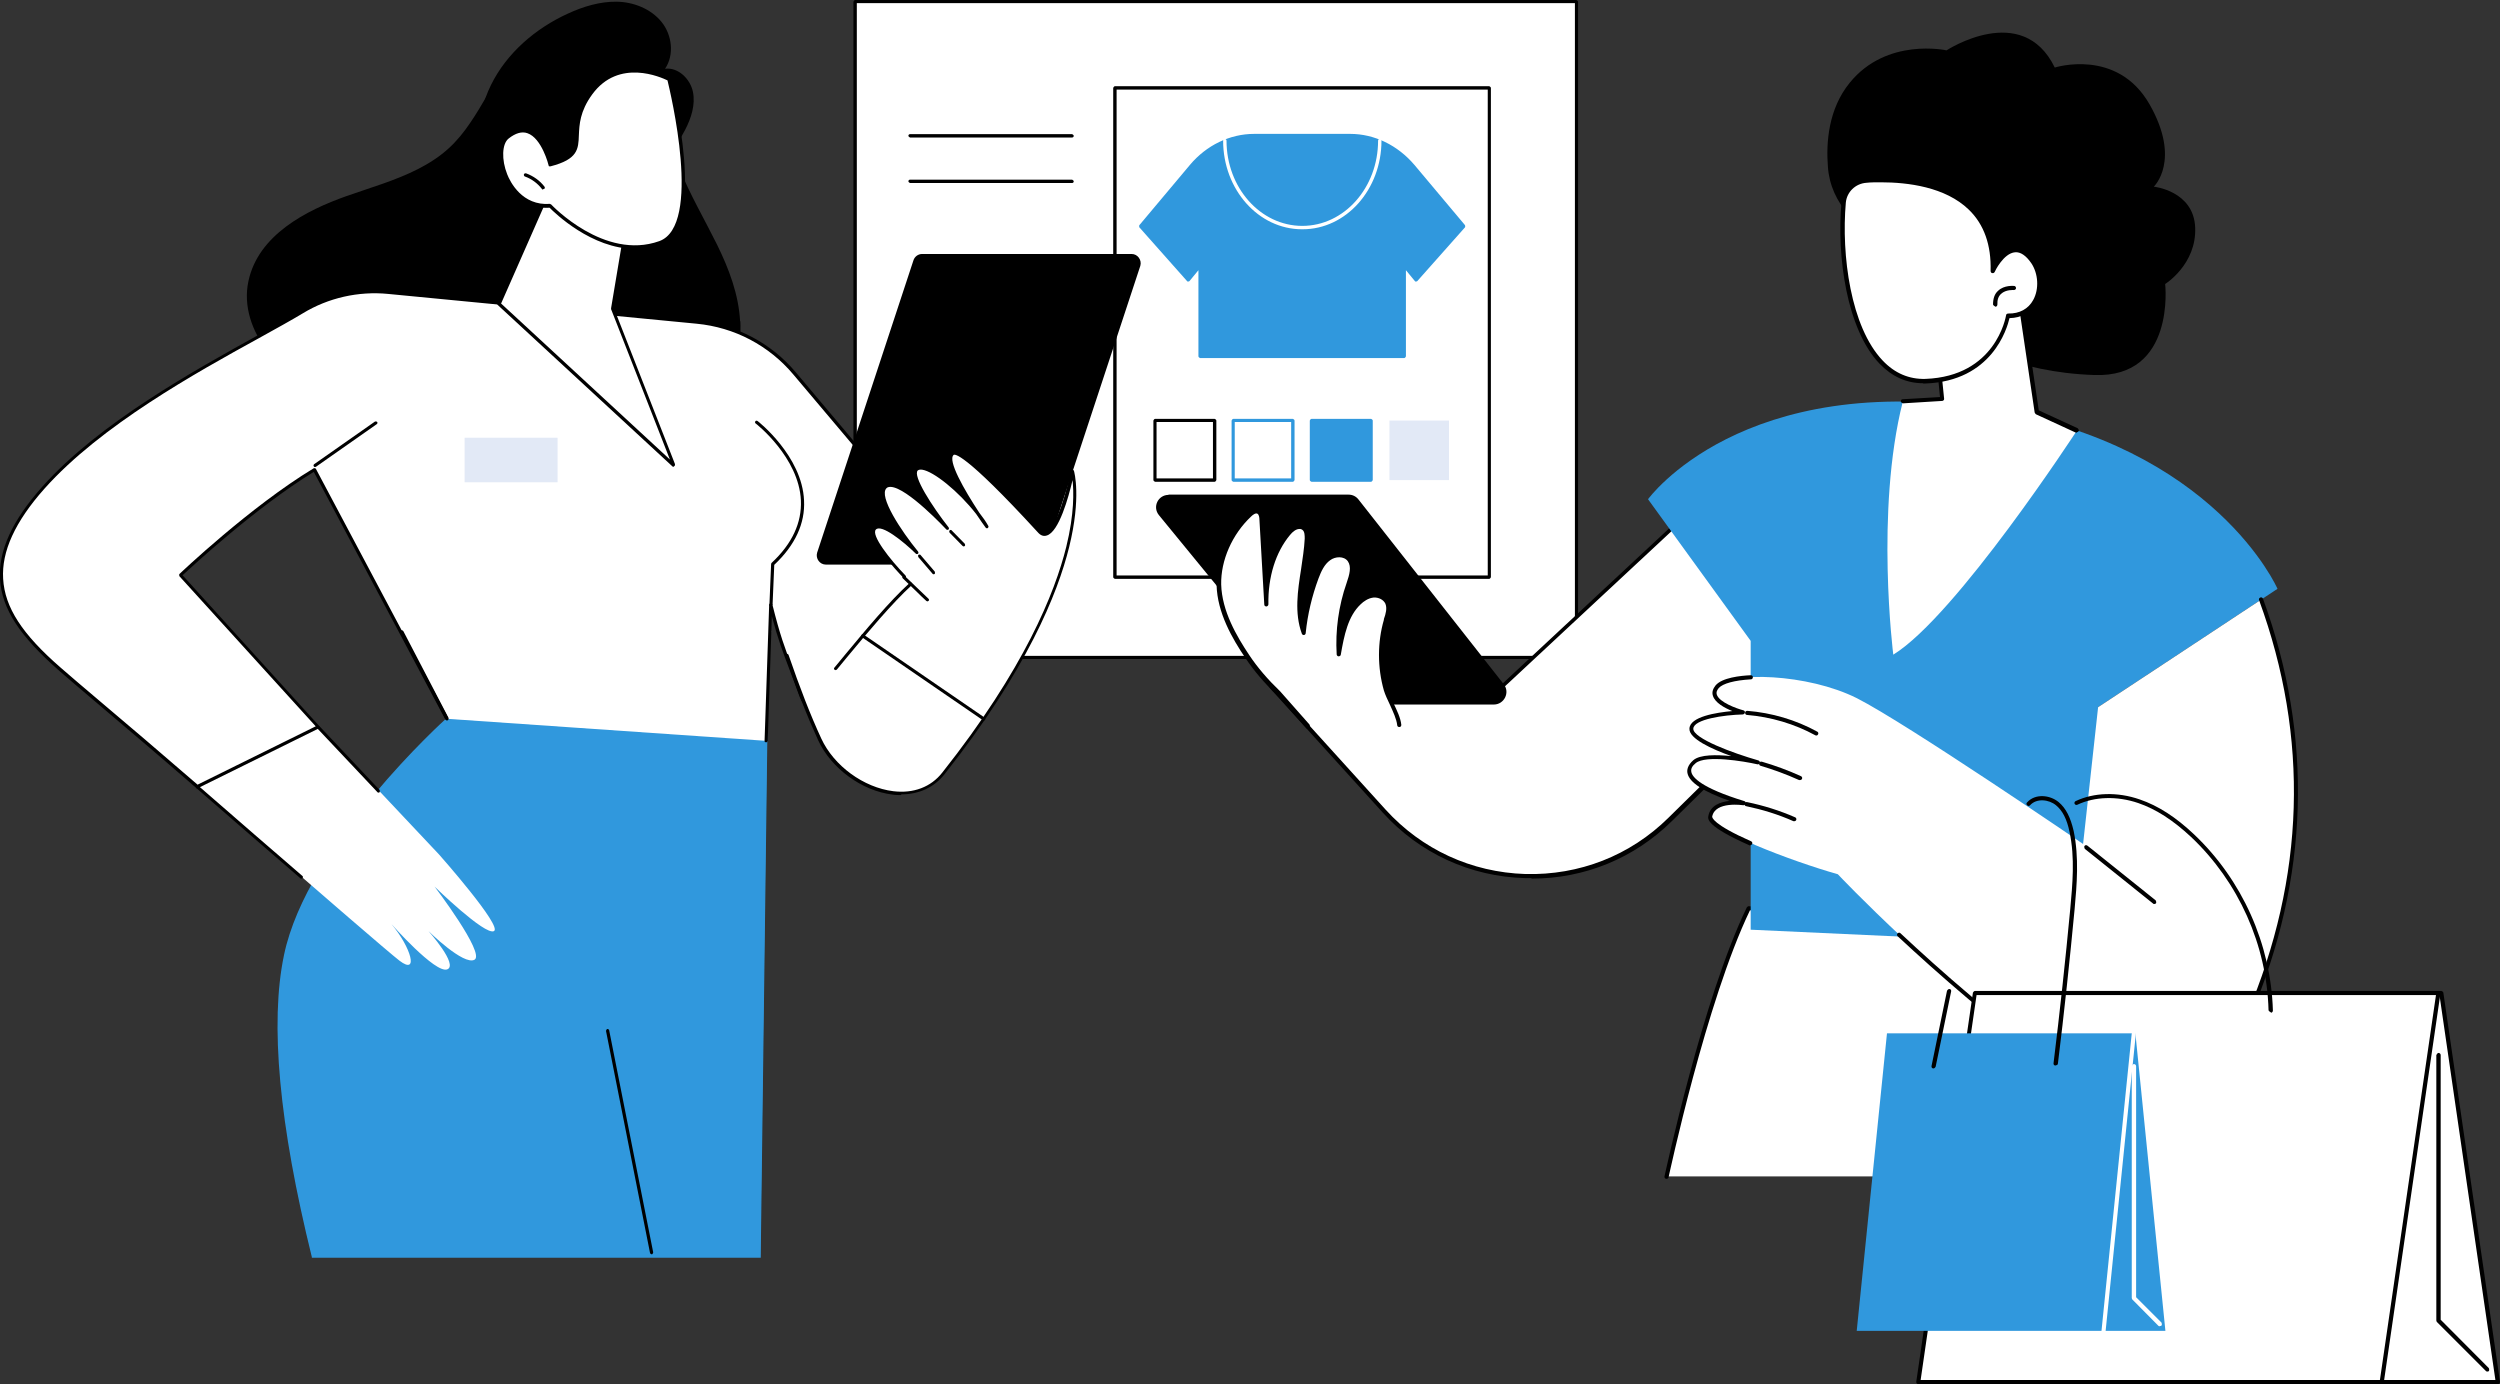
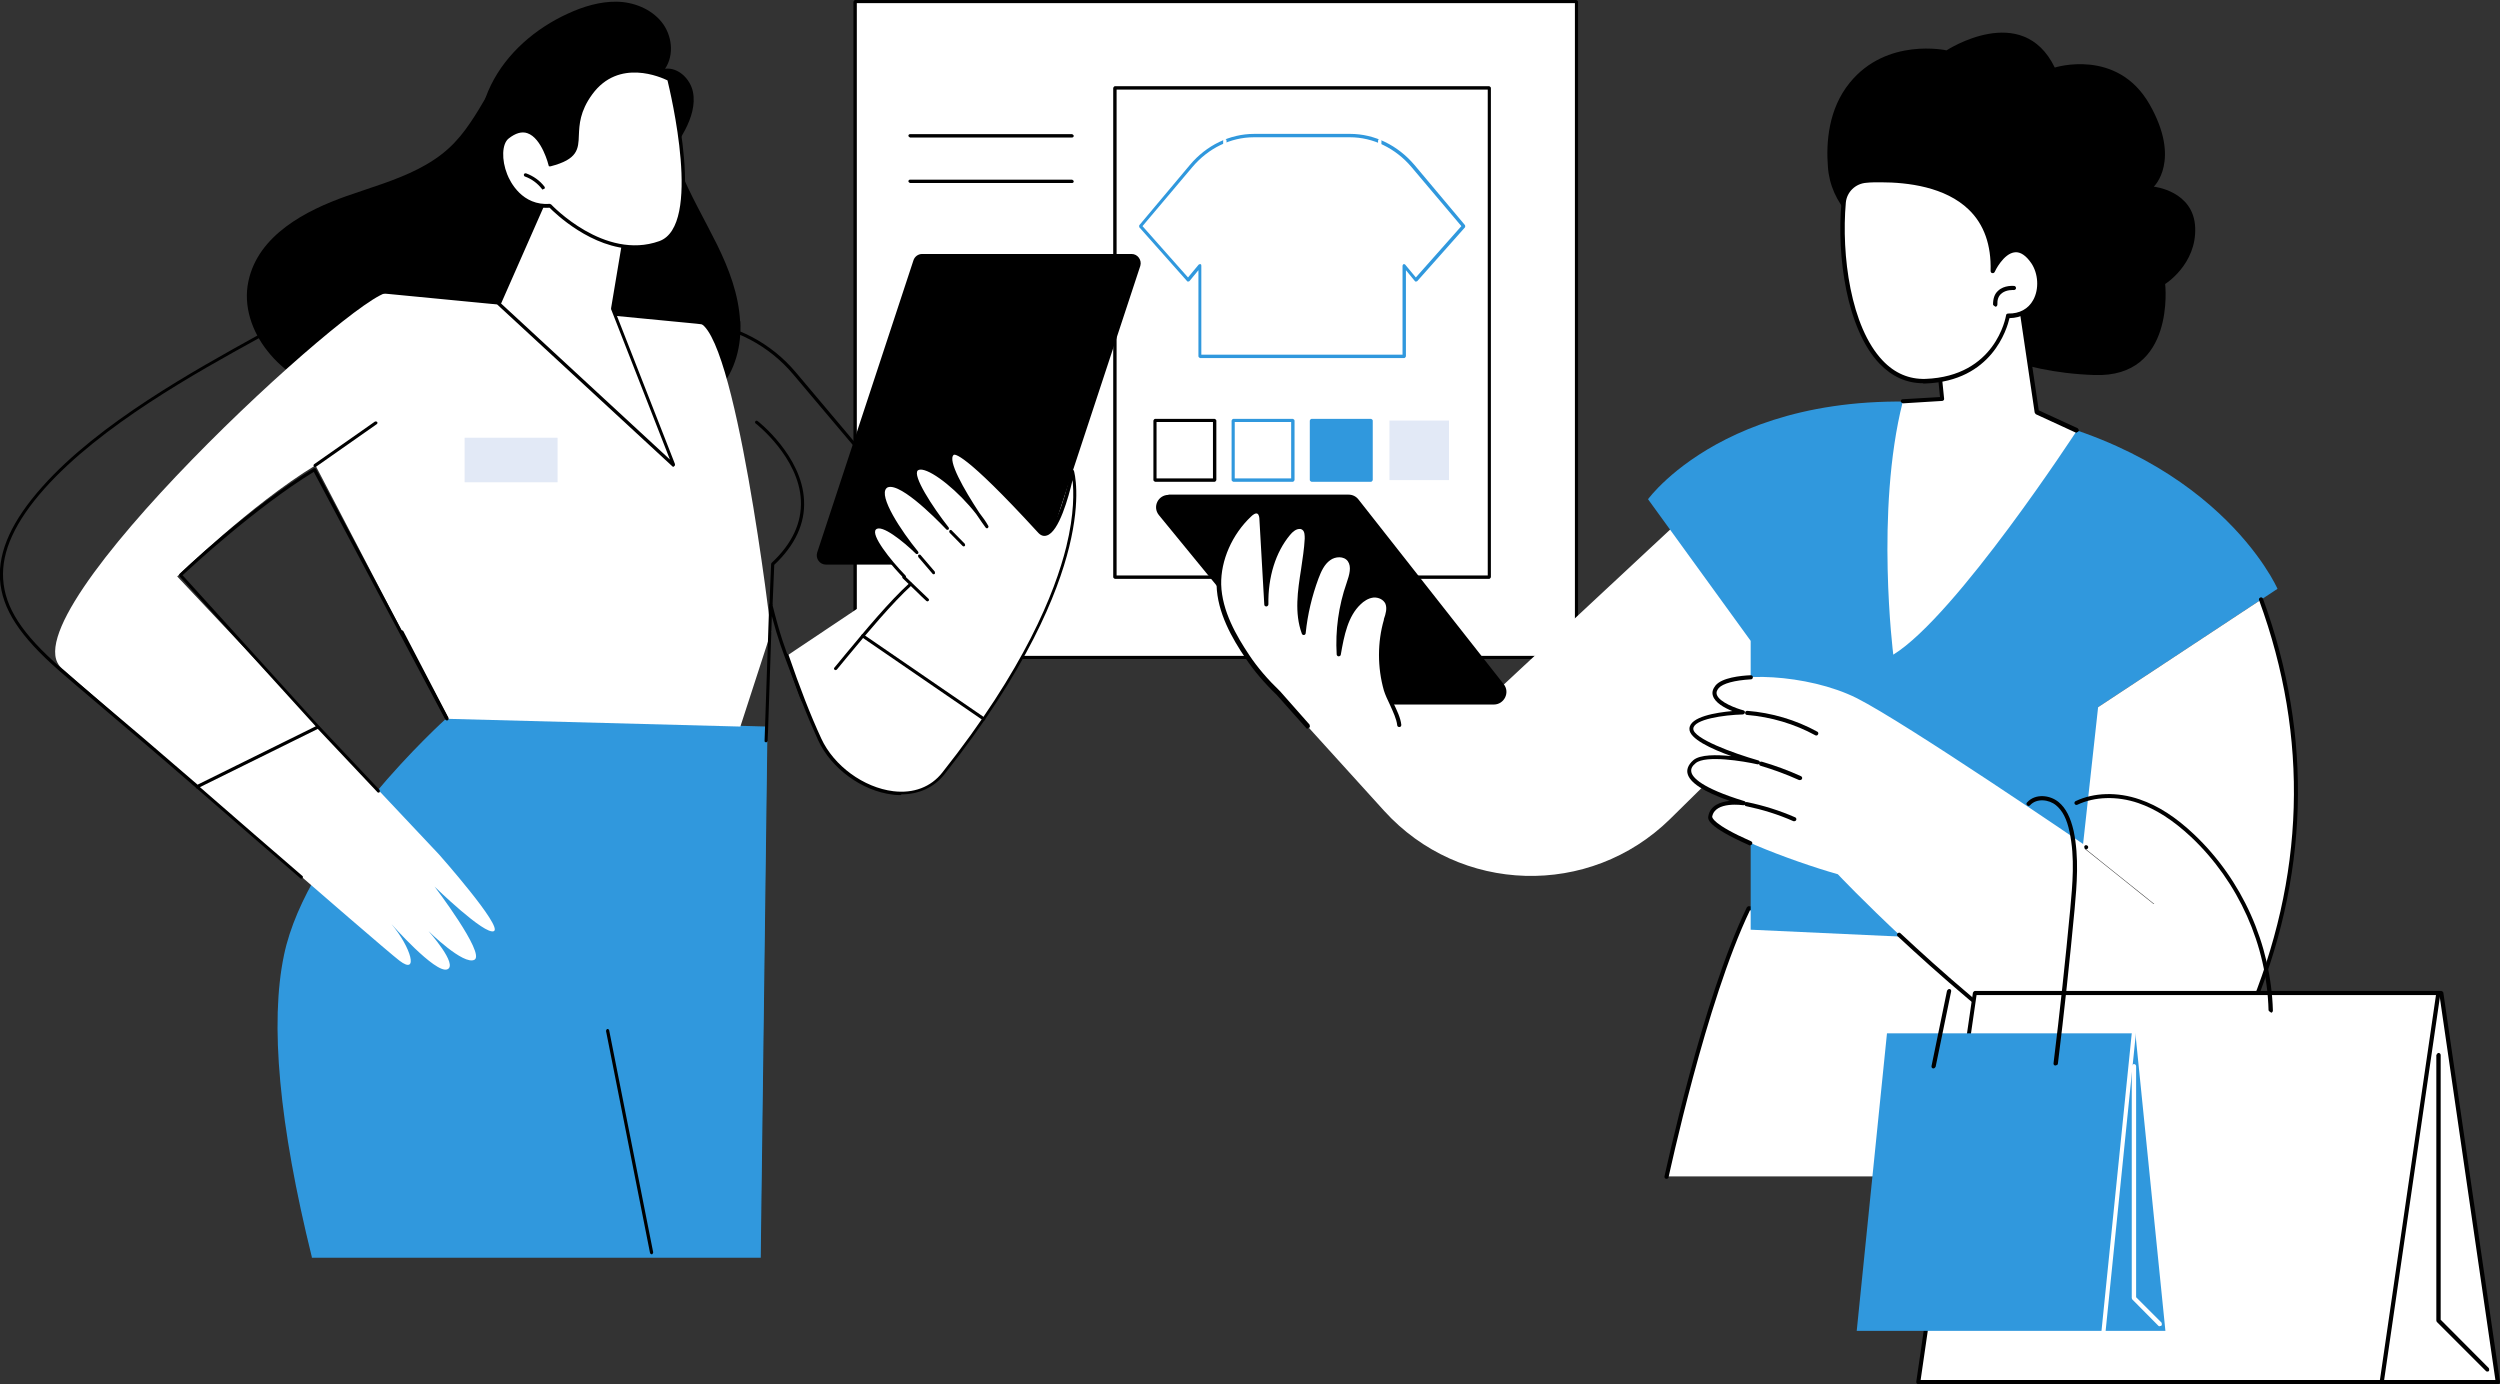
<svg xmlns="http://www.w3.org/2000/svg" id="Camada_2" data-name="Camada 2" viewBox="0 0 103.26 57.17">
  <rect x="0" y="0" width="103.26" height="57.17" fill="#333333" stroke="none" />
  <defs>
    <style>
      .cls-1 {
        fill: #3098dd;
      }

      .cls-1, .cls-2, .cls-3, .cls-4 {
        stroke-width: 0px;
      }

      .cls-2 {
        fill: #000;
      }

      .cls-3 {
        fill: #e2e9f6;
      }

      .cls-4 {
        fill: #fff;
      }
    </style>
  </defs>
  <g id="Illustration">
    <g>
      <g id="Retail_software" data-name="Retail software">
        <g>
          <g>
            <rect class="cls-4" x="35.32" y=".07" width="29.79" height="27.09" />
            <path class="cls-2" d="M65.11,27.22h-29.79s-.07-.03-.07-.07V.07s.03-.07.07-.07h29.79s.07.03.07.07v27.09s-.03.07-.07.07ZM35.39,27.09h29.66V.13h-29.66v26.96Z" />
          </g>
          <g>
            <rect class="cls-4" x="46.05" y="3.63" width="15.46" height="20.21" />
            <path class="cls-2" d="M61.51,23.91h-15.46s-.07-.03-.07-.07V3.63s.03-.07.07-.07h15.46s.07.03.07.07v20.21s-.03.07-.07.07ZM46.12,23.77h15.33V3.7h-15.33v20.08Z" />
          </g>
          <path class="cls-2" d="M44.28,5.68h-6.69s-.07-.03-.07-.07.03-.07.07-.07h6.69s.07.03.07.07-.03.07-.07.07Z" />
          <path class="cls-2" d="M44.28,7.56h-6.69s-.07-.03-.07-.07.03-.07.07-.07h6.69s.07.03.07.07-.03.07-.07.07Z" />
          <g>
            <g>
-               <path class="cls-1" d="M58.36,6.86c-.67-.8-1.61-1.25-2.59-1.25h-3.97c-.98,0-1.92.45-2.59,1.25l-2.09,2.49,1.97,2.22.49-.59v3.75h8.42v-3.75l.49.59,1.97-2.22-2.09-2.49Z" />
              <path class="cls-1" d="M57.99,14.79h-8.42s-.07-.03-.07-.07v-3.56l-.37.45s-.03.02-.05.02c-.02,0-.04,0-.05-.02l-1.97-2.22s-.02-.06,0-.09l2.09-2.49c.68-.81,1.65-1.28,2.65-1.28h3.97c1,0,1.96.47,2.65,1.28l2.09,2.49s.02.06,0,.09l-1.97,2.22s-.03.02-.05.02c-.02,0-.04,0-.05-.02l-.37-.45v3.56s-.03.07-.07.07ZM49.64,14.65h8.29v-3.68s.02-.05.04-.06c.03,0,.06,0,.07.02l.44.53,1.88-2.12-2.06-2.44h0c-.66-.78-1.59-1.23-2.54-1.23h-3.97c-.96,0-1.88.45-2.54,1.23l-2.06,2.44,1.88,2.12.44-.53s.05-.03.07-.02c.03,0,.04.03.04.06v3.68Z" />
            </g>
            <path class="cls-4" d="M53.78,9.47c-1.8,0-3.26-1.64-3.26-3.66,0-.04.03-.07.07-.07s.07.03.07.07c0,1.94,1.4,3.52,3.13,3.52s3.13-1.58,3.13-3.52c0-.04.03-.07.07-.07s.07.03.07.07c0,2.02-1.46,3.66-3.26,3.66Z" />
          </g>
          <g>
            <path class="cls-2" d="M50.17,19.9h-2.46s-.07-.03-.07-.07v-2.46s.03-.07.07-.07h2.46s.07.03.07.07v2.46s-.03.07-.07.07ZM47.77,19.76h2.33v-2.33h-2.33v2.33Z" />
            <g>
              <rect class="cls-4" x="50.94" y="17.37" width="2.46" height="2.46" />
              <path class="cls-1" d="M53.4,19.9h-2.46s-.07-.03-.07-.07v-2.46s.03-.07.07-.07h2.46s.07.03.07.07v2.46s-.03.07-.07.07ZM51,19.76h2.33v-2.33h-2.33v2.33Z" />
            </g>
            <g>
              <rect class="cls-1" x="54.16" y="17.37" width="2.46" height="2.46" />
              <path class="cls-1" d="M56.63,19.9h-2.46s-.07-.03-.07-.07v-2.46s.03-.07.07-.07h2.46s.07.03.07.07v2.46s-.03.07-.07.07ZM54.23,19.76h2.33v-2.33h-2.33v2.33Z" />
            </g>
            <rect class="cls-3" x="57.39" y="17.37" width="2.46" height="2.46" />
          </g>
        </g>
        <g>
          <g>
            <g>
              <path class="cls-1" d="M31.4,51.92l.28-21.88-13.21-.35s-5.75,5.14-6.71,9.77c-.71,3.43.14,8.35,1.15,12.46h18.49Z" />
              <path class="cls-1" d="M31.43,51.95H12.88v-.03c-1.35-5.47-1.74-9.66-1.15-12.47.95-4.59,6.66-9.74,6.72-9.79h0s.01,0,.01,0l13.24.35v.03s-.28,21.92-.28,21.92ZM12.94,51.89h18.43l.28-21.82-13.16-.34c-.27.24-5.76,5.27-6.69,9.75-.58,2.79-.2,6.97,1.14,12.42Z" />
            </g>
            <path class="cls-2" d="M26.92,51.81s-.06-.02-.07-.05l-1.82-9.18s.02-.07.05-.08c.04,0,.07.02.08.05l1.82,9.18s-.02.07-.05.08c0,0,0,0-.01,0Z" />
          </g>
          <path class="cls-2" d="M30.57,13.28c-.06-1.12-.46-2.17-.95-3.17-.52-1.05-1.12-2.07-1.56-3.16-.38-.93-.77-1.92-1.61-2.53-.86-.62-1.96-.75-2.99-.85-.99-.09-2.11-.19-2.97.41-.17.12-.33.27-.47.43.09-.16.18-.32.27-.48.41-.74.84-1.49,1.45-2.08.29-.28.62-.51.98-.67.04-.02.02-.08-.02-.06-.81.33-1.4.97-1.88,1.68-.5.74-.9,1.55-1.41,2.29-.25.37-.54.73-.87,1.03-.38.35-.82.63-1.27.86-.94.48-1.97.77-2.96,1.12-1.67.59-3.65,1.61-4.05,3.52-.22,1.02.15,2.08.79,2.88.68.87,1.66,1.44,2.67,1.86,2.21.93,4.62,1.37,7,1.52,1.22.07,2.44.07,3.67,0,1-.06,2-.15,2.96-.43.88-.25,1.74-.67,2.35-1.37.68-.78.93-1.81.88-2.82Z" />
          <g>
            <g>
              <path class="cls-4" d="M18.47,29.69l12.11.32,1.27-3.91s-1.48-12.63-3.05-12.79l-12.74-1.23c-1.24-.12-15.95,13.38-13.51,15.52,2.14,1.87,13.14,11.46,13.95,12.08.81.62.48-.55-.33-1.51,0,0,1.81,2.05,2.3,1.87.48-.18-.77-1.58-.77-1.58,0,0,1.45,1.43,1.9,1.18.45-.26-1.65-3.02-1.65-3.02,0,0,2.07,2.02,2.45,1.84.38-.18-2.26-3.16-2.26-3.16l-10.82-11.49s3.06-2.98,5.71-4.59l5.46,10.47Z" />
-               <path class="cls-4" d="M39.8,23.7l-6.96-8.26c-1.02-1.21-2.47-1.97-4.05-2.13l-12.74-1.23c-1.24-.12-2.49.16-3.56.81-2.28,1.38-7.72,3.93-10.68,7.25-2.93,3.29-1.77,5.36.67,7.5.86.75,3.21,2.71,5.69,4.86l5-2.47-5.69-6.26s2.88-2.76,5.53-4.36l5.46,10.28,13.18.91.19-5.62c.45,1.79.66,2.09,1.27,3.81.37,1.02,3.07.77,4.49.52,3.72-.65,2.2-5.61,2.2-5.61Z" />
              <path class="cls-2" d="M8.16,32.58s-.03,0-.04-.02c-1.49-1.3-2.96-2.54-4.03-3.45-.73-.62-1.31-1.11-1.65-1.41C.81,26.27.08,25.15,0,23.93c-.07-1.18.5-2.43,1.75-3.83,2.34-2.63,6.28-4.8,8.88-6.24.72-.39,1.33-.74,1.82-1.03,1.07-.65,2.35-.94,3.6-.82l12.74,1.23c1.6.16,3.06.92,4.09,2.15l6.96,8.26s.01.01.01.02c.03.11.82,2.71-.22,4.4-.43.7-1.11,1.14-2.03,1.3-.68.12-4.12.66-4.56-.56-.17-.48-.32-.85-.44-1.18-.27-.71-.46-1.21-.72-2.18l-.17,5.15s-.03.07-.07.06c-.04,0-.07-.03-.06-.07l.19-5.62s.03-.06.06-.06c.03,0,.06.02.07.05.32,1.28.51,1.79.83,2.62.12.33.27.69.44,1.18.31.87,2.57.8,4.41.48.88-.15,1.54-.57,1.94-1.24.97-1.58.27-4.08.21-4.28l-6.96-8.25c-1.01-1.2-2.43-1.95-4-2.1l-12.74-1.23c-1.22-.12-2.47.16-3.52.8-.48.29-1.1.63-1.82,1.03-2.6,1.43-6.52,3.6-8.85,6.21-1.22,1.37-1.78,2.6-1.71,3.73.07,1.18.78,2.28,2.38,3.67.34.3.92.79,1.65,1.41,1.07.9,2.52,2.14,4,3.42l4.88-2.41-5.63-6.2s-.02-.07,0-.09c.03-.03,2.92-2.78,5.55-4.37.02,0,.03-.01.05,0,.02,0,.03.02.04.03l5.46,10.28s0,.07-.03.09c-.03.02-.07,0-.09-.03l-5.43-10.22c-2.41,1.48-5.03,3.91-5.42,4.27l5.64,6.22s.02.04.02.06c0,.02-.02.04-.04.05l-5,2.47s-.02,0-.03,0Z" />
              <path class="cls-2" d="M18.47,29.76s-.05-.01-.06-.04l-1.87-3.59s0-.07.03-.09c.03-.02.07,0,.09.03l1.87,3.59s0,.07-.03.09c0,0-.02,0-.03,0Z" />
              <path class="cls-2" d="M15.64,32.74s-.04,0-.05-.02l-2.48-2.63s-.02-.07,0-.09c.03-.03.07-.02.09,0l2.48,2.63s.02.07,0,.09c-.01.01-.03.02-.05.02Z" />
              <path class="cls-2" d="M12.44,36.29s-.03,0-.04-.02c-1.22-1.05-2.66-2.3-4.28-3.71-.03-.02-.03-.07,0-.09.02-.03.07-.03.09,0,1.62,1.41,3.06,2.66,4.28,3.71.03.02.03.07,0,.09-.01.02-.03.02-.05.02Z" />
              <path class="cls-2" d="M13.01,19.29s-.04,0-.05-.03c-.02-.03-.01-.07.02-.09l2.51-1.76s.07-.01.09.02c.02.03.01.07-.02.09l-2.51,1.76s-.03.01-.04.01Z" />
            </g>
            <path class="cls-2" d="M31.84,25.05s0,0,0,0c-.04,0-.07-.03-.06-.07l.07-1.68s0-.03.02-.05c.85-.79,1.25-1.66,1.21-2.58-.08-1.78-1.85-3.17-1.87-3.18-.03-.02-.03-.06-.01-.09.02-.03.06-.03.09-.01.02.01,1.84,1.44,1.92,3.28.05.95-.37,1.85-1.23,2.66l-.07,1.65s-.03.06-.07.06Z" />
            <path class="cls-2" d="M42.76,23.32h-8.65c-.25,0-.43-.25-.36-.49l3.98-12.08c.05-.15.19-.26.36-.26h8.65c.25,0,.43.25.36.49l-3.98,12.08c-.05.15-.19.26-.36.26Z" />
            <g>
              <path class="cls-4" d="M37.34,23.84s-1.59-1.63-1.22-1.99c.37-.36,1.75,1,1.75,1,0,0-1.82-2.22-1.3-2.71.53-.49,2.56,1.71,2.56,1.71,0,0-1.65-2.1-1.27-2.45.38-.35,2.09,1.05,2.9,2.36,0,0-1.89-2.61-1.42-3.01.3-.26,2.24,1.75,3.57,3.2.73.8,1.39-2.45,1.39-2.45,0,0,1.24,4.15-5.33,12.46-1.33,1.68-4.22.52-5.11-1.42-.4-.86-.85-1.99-1.35-3.46l4.41-2.95.43-.29Z" />
              <path class="cls-2" d="M37.22,32.84c-.11,0-.23,0-.35-.02-1.27-.15-2.54-1.08-3.08-2.25-.44-.96-.9-2.12-1.35-3.47-.01-.04,0-.07.04-.09.04-.01.07,0,.09.04.46,1.34.91,2.5,1.35,3.45.52,1.13,1.75,2.03,2.98,2.18.83.1,1.55-.17,2.02-.77,3.39-4.28,4.65-7.43,5.12-9.32.34-1.38.31-2.31.26-2.76-.16.69-.56,2.15-1.07,2.29-.13.04-.25,0-.37-.14-3.08-3.36-3.44-3.22-3.47-3.19-.26.22.42,1.42,1.06,2.39.14.18.27.36.37.54.02.03,0,.07-.02.09-.03.02-.07.01-.09-.02-.07-.1-.22-.3-.39-.56-.74-.95-1.76-1.76-2.23-1.83-.08-.01-.14,0-.18.03-.23.21.6,1.5,1.27,2.35.02.03.02.07,0,.09-.03.02-.07.02-.09,0-.02-.02-1.61-1.73-2.3-1.76-.07,0-.13.01-.17.05-.35.33.61,1.78,1.3,2.62.02.03.02.07,0,.09-.03.02-.07.02-.09,0-.52-.51-1.42-1.23-1.65-1-.22.22.58,1.24,1.22,1.9.03.03.03.07,0,.09-.03.03-.07.03-.09,0-.27-.28-1.61-1.7-1.22-2.09.25-.25.84.14,1.29.51-.52-.71-1.23-1.85-.84-2.22.07-.06.16-.09.26-.09.45.02,1.21.65,1.75,1.16-.46-.67-.99-1.56-.72-1.81.07-.06.16-.08.28-.07.42.06,1.11.57,1.74,1.22-.45-.75-.83-1.57-.55-1.8.11-.09.41-.34,3.66,3.2.08.09.16.12.23.1.46-.13.91-1.86,1.04-2.52,0-.03.03-.05.06-.05.03,0,.06.02.07.05.01.04.31,1.08-.2,3.15-.47,1.9-1.74,5.07-5.14,9.37-.43.55-1.06.84-1.79.84Z" />
              <path class="cls-2" d="M34.51,27.68s-.03,0-.04-.02c-.03-.02-.03-.07,0-.09.13-.16.27-.33.42-.51.83-1,1.87-2.25,2.68-2.98.03-.02.07-.02.09,0,.02.03.02.07,0,.09-.8.73-1.84,1.97-2.67,2.97-.15.18-.29.35-.42.51-.01.02-.03.02-.05.02Z" />
              <path class="cls-2" d="M38.31,24.84s-.03,0-.05-.02c-.09-.08-.29-.27-.48-.46-.2-.19-.4-.38-.49-.47-.03-.03-.03-.07,0-.09.03-.03.07-.03.09,0,.09.09.29.28.49.47.2.19.39.37.48.46.03.03.03.07,0,.09-.01.01-.03.02-.05.02Z" />
              <path class="cls-2" d="M38.57,23.72s-.04,0-.05-.02l-.59-.69s-.02-.07,0-.09c.03-.02.07-.02.09,0l.59.69s.02.07,0,.09c-.01.01-.03.02-.04.02Z" />
              <path class="cls-2" d="M39.81,22.57s-.03,0-.05-.02l-.54-.55s-.03-.07,0-.09c.03-.03.07-.03.09,0l.54.55s.03.07,0,.09c-.01.01-.03.02-.05.02Z" />
            </g>
            <path class="cls-2" d="M40.64,29.76s-.03,0-.04-.01l-5-3.43s-.04-.06-.02-.09c.02-.03.06-.04.09-.02l5,3.43s.04.06.02.09c-.01.02-.03.03-.06.03Z" />
            <rect class="cls-3" x="19.19" y="18.08" width="3.84" height="1.84" />
          </g>
          <g>
            <path class="cls-2" d="M20.3,7.75c-.73-1.28-.67-2.92-.02-4.24.65-1.32,1.84-2.34,3.18-2.95.63-.29,1.32-.5,2.01-.49s1.41.29,1.85.83c.44.54.54,1.36.15,1.94.54-.07,1.04.42,1.15.95.11.53-.07,1.09-.32,1.57-.76,1.48-2.2,2.57-3.81,3-1.52.4-3.24,1.09-4.19-.6Z" />
            <g>
              <polygon class="cls-4" points="22.72 7.75 20.61 12.55 27.83 19.22 25.3 12.74 25.95 8.87 22.72 7.75" />
              <path class="cls-2" d="M27.83,19.29s-.03,0-.05-.02l-7.23-6.68s-.03-.05-.02-.08l2.11-4.8s.05-.05.08-.04l3.23,1.12s.05.04.04.07l-.64,3.85,2.53,6.46s0,.06-.02.08c-.01,0-.02.01-.04.01ZM20.69,12.53l6.98,6.45-2.43-6.21s0-.02,0-.04l.64-3.82-3.11-1.08-2.07,4.7Z" />
            </g>
            <g>
              <g>
                <path class="cls-4" d="M22.72,6.82s-.53-2.14-1.76-1.14c-.65.53-.02,2.97,1.76,2.82,0,0,2.19,2.36,4.53,1.53,1.93-.69.37-6.74.37-6.74,0,0-2.02-1.07-3.22.58-1.2,1.65.24,2.45-1.68,2.95Z" />
                <path class="cls-2" d="M26.23,10.28c-1.8,0-3.33-1.5-3.53-1.7-.82.06-1.52-.43-1.87-1.3-.27-.68-.23-1.37.1-1.64.31-.26.62-.34.9-.24.58.2.88,1.1.95,1.35.97-.27.98-.6,1.01-1.15.02-.45.04-1.02.58-1.76,1.22-1.68,3.28-.61,3.3-.6.02,0,.03.02.03.04.06.25,1.55,6.12-.42,6.82-.35.13-.7.18-1.04.18ZM22.72,8.43s.04,0,.05.02c.02.02,2.19,2.32,4.46,1.51,1.79-.64.45-6.18.34-6.64-.25-.12-2.01-.93-3.11.58-.51.7-.53,1.25-.55,1.68-.02.58-.04,1-1.17,1.29-.02,0-.04,0-.05,0-.02,0-.03-.02-.03-.04,0-.01-.28-1.13-.88-1.33-.23-.08-.49,0-.77.22-.28.22-.3.88-.06,1.48.12.31.62,1.31,1.77,1.22,0,0,0,0,0,0Z" />
              </g>
              <path class="cls-2" d="M22.43,7.83s-.04,0-.05-.03c-.18-.23-.42-.41-.7-.51-.03-.01-.05-.05-.04-.09.01-.03.05-.05.09-.04.3.11.57.3.76.55.02.03.02.07-.01.09-.01,0-.03.01-.04.01Z" />
            </g>
          </g>
        </g>
      </g>
      <g>
        <g>
          <g>
            <g>
              <path class="cls-4" d="M52.51,28.35l9.49.03,7.77-7.24,7.15,4.87-7.94,7.82c-3.32,3.26-8.68,3.11-11.81-.34l-4.66-5.14Z" />
-               <path class="cls-2" d="M63.24,36.27c-.08,0-.16,0-.24,0-2.27-.06-4.37-1.03-5.89-2.71l-4.66-5.14s-.03-.06-.01-.09c.01-.03.04-.05.08-.05h0l9.46.03,7.75-7.22s.07-.03.11,0l7.15,4.87s.03.04.04.06c0,.03,0,.05-.03.07l-7.94,7.82c-1.56,1.54-3.61,2.38-5.79,2.38ZM52.7,28.44l4.53,5c1.5,1.65,3.55,2.59,5.77,2.66,2.23.06,4.33-.76,5.91-2.32l7.87-7.75-7.01-4.77-7.72,7.19s-.04.02-.06.02h0l-9.3-.03Z" />
            </g>
            <g>
              <path class="cls-2" d="M48.26,20.43h7.44c.16,0,.31.07.41.2l6,7.63c.27.34.02.84-.41.84h-7.18c-.15,0-.3-.07-.4-.19l-6.25-7.63c-.28-.34-.04-.84.4-.84Z" />
              <path class="cls-4" d="M51.6,21.29c.1-.09.24-.18.36-.12.1.06.12.2.13.32.07,1.17.13,2.33.2,3.5-.01-1.04.25-2.12.91-2.91.16-.2.45-.38.64-.21.12.1.12.28.12.43-.06,1.31-.57,2.66-.12,3.89.08-.78.26-1.55.54-2.28.11-.3.25-.61.51-.79.26-.19.66-.2.85.06.2.27.08.66-.03.98-.32.93-.46,1.93-.4,2.92.12-.77.28-1.6.84-2.13.16-.15.37-.28.59-.3.22-.02.46.09.56.3.11.23.02.49-.05.73-.27.93-.27,1.94,0,2.87.2.7,1.05,1.64.15,2.18-.31.19-.69.2-1.05.15-1.01-.15-1.88-.77-2.67-1.43-.8-.67-1.57-1.41-2.15-2.29-.59-.88-1.14-1.9-1.17-2.97-.03-1.06.5-2.16,1.26-2.88Z" />
              <path class="cls-2" d="M54.01,30.1s-.05,0-.06-.03l-1.21-1.36c-.53-.51-.95-1.01-1.3-1.53-.54-.8-1.16-1.87-1.19-3.01-.03-1.04.47-2.17,1.29-2.94.17-.16.33-.2.46-.13.14.08.16.24.17.39l.13,2.34c.14-.7.42-1.32.83-1.8.11-.14.31-.29.5-.31.1,0,.19.02.26.08.14.12.15.33.15.5-.02.43-.09.86-.15,1.28-.12.76-.23,1.48-.09,2.17.1-.64.26-1.28.49-1.88.12-.32.27-.63.54-.83.28-.21.74-.23.97.07.24.31.09.74-.02,1.06-.22.65-.36,1.33-.4,2.02.13-.52.33-.98.7-1.33.2-.19.43-.3.64-.32.27-.02.54.12.65.34.11.25.03.52-.04.76v.03c-.27.9-.28,1.9-.01,2.82.05.17.14.36.24.56.14.3.29.6.32.89,0,.05-.03.09-.08.09-.05,0-.09-.03-.09-.08-.03-.26-.17-.55-.3-.84-.1-.21-.19-.4-.25-.59-.27-.95-.27-1.99,0-2.92v-.03c.08-.22.14-.45.06-.64-.08-.16-.27-.26-.48-.25-.22.02-.42.16-.54.28-.52.49-.68,1.27-.82,2.08,0,.04-.05.07-.09.07-.04,0-.08-.04-.08-.08-.06-.99.08-2.01.41-2.95.12-.35.21-.67.05-.9-.16-.22-.52-.2-.73-.04-.24.17-.37.46-.48.75-.27.73-.45,1.48-.53,2.26,0,.04-.03.07-.07.08-.04,0-.08-.02-.09-.06-.31-.85-.17-1.77-.03-2.66.06-.42.13-.85.15-1.26,0-.13,0-.29-.09-.36-.04-.03-.08-.05-.14-.04-.12,0-.27.11-.38.25-.59.71-.91,1.73-.89,2.86,0,.05-.04.08-.08.09-.05,0-.09-.03-.09-.08l-.2-3.5c0-.1-.02-.21-.08-.25-.08-.05-.21.06-.26.11-.79.74-1.26,1.82-1.24,2.81.03,1.1.64,2.14,1.16,2.92.34.51.76,1,1.28,1.5l1.21,1.37s.03.09,0,.12c-.02.01-.04.02-.06.02Z" />
            </g>
          </g>
          <path class="cls-4" d="M92.44,48.59h-23.6s1.55-7.28,3.39-11.09l16.79,1.25,3.41,9.84Z" />
          <path class="cls-2" d="M92.44,48.68s-.07-.02-.08-.06l-3.4-9.78-16.68-1.24c-1.81,3.77-3.34,10.94-3.36,11.02,0,.05-.06.08-.1.07-.05,0-.08-.06-.07-.1.02-.07,1.57-7.34,3.4-11.11.02-.03.05-.05.08-.05l16.79,1.25s.06.02.07.06l3.41,9.84s0,.09-.05.11c0,0-.02,0-.03,0Z" />
          <path class="cls-1" d="M88.37,39.14s-16.06-.74-16.06-.74v-11.93l-4.24-5.85s3.89-5.39,14.21-3.71c9.22,1.51,11.79,7.41,11.79,7.41l-7.4,4.88,1.71,9.93Z" />
          <g>
            <path class="cls-4" d="M93.39,24.77l-6.73,4.44-.62,5.65s-7.29-4.98-9.34-6.02c-2.05-1.03-5.25-1.11-5.79-.48-.53.63,1.07,1.06,1.07,1.06,0,0-2.11.06-2.13.67s2.75,1.39,2.75,1.39c0,0-2.09-.47-2.62-.03-.53.44-.19,1.04,2.04,1.72,0,0-1.25-.2-1.38.54-.1.55,3.36,1.86,5.27,2.4,0,0,4.2,4.46,9.19,8.02,2.69,1.92,6.47.86,7.77-2.18,1.71-4.04,3.13-10.03.51-17.19Z" />
            <path class="cls-2" d="M88.11,45.18c-1.08,0-2.15-.33-3.05-.98-2.67-1.9-5.1-4.06-6.68-5.53-.03-.03-.04-.09,0-.12.03-.03.09-.04.12,0,1.57,1.47,4,3.63,6.66,5.52,1.27.9,2.85,1.18,4.35.75,1.49-.42,2.69-1.48,3.29-2.9,2.41-5.68,2.59-11.44.51-17.13-.02-.04,0-.09.05-.11.04-.02.09,0,.11.05,2.09,5.72,1.91,11.53-.52,17.25-.62,1.47-1.87,2.56-3.4,3-.47.13-.96.2-1.44.2Z" />
            <path class="cls-2" d="M72.3,34.92s-.02,0-.03,0c-1.79-.79-1.73-1.09-1.71-1.21.08-.45.51-.59.88-.63-1.08-.38-1.66-.76-1.74-1.14-.03-.13,0-.33.24-.54.28-.24.96-.23,1.57-.17-.81-.29-1.75-.72-1.73-1.13.01-.5,1.12-.67,1.77-.73-.32-.13-.71-.34-.8-.63-.05-.15,0-.29.11-.43.27-.32,1.02-.4,1.45-.42.05,0,.09.03.09.08s-.03.09-.08.09c-.68.04-1.16.17-1.33.36-.08.1-.11.18-.08.27.1.32.83.58,1.1.65.04.01.07.05.06.09,0,.04-.04.07-.08.08-.79.02-2.04.2-2.05.59-.01.4,1.64,1.01,2.69,1.31.04.01.07.06.06.1-.01.04-.06.07-.1.06-.57-.13-2.14-.39-2.55-.05-.15.12-.21.24-.18.37.04.21.39.65,2.19,1.2.04.01.07.06.06.1s-.05.07-.1.07c-.01,0-1.17-.18-1.29.47,0,.03,0,.31,1.61,1.02.04.02.06.07.04.11-.01.03-.05.05-.08.05Z" />
            <path class="cls-2" d="M75.02,30.38s-.03,0-.04-.01c-.86-.47-1.84-.76-2.82-.84-.05,0-.08-.04-.08-.09,0-.05.04-.08.09-.08,1,.08,2,.37,2.89.86.04.02.06.07.03.12-.02.03-.04.04-.07.04Z" />
            <path class="cls-2" d="M74.35,32.22s-.02,0-.04,0c-.51-.23-1.05-.43-1.59-.59-.05-.01-.07-.06-.06-.11.01-.05.06-.07.11-.06.55.16,1.09.36,1.62.6.04.02.06.07.04.11-.01.03-.05.05-.08.05Z" />
            <path class="cls-2" d="M74.11,33.92s-.02,0-.03,0c-.63-.28-1.28-.48-1.95-.62-.05,0-.08-.05-.07-.1,0-.05.05-.08.1-.07.68.14,1.35.35,1.99.63.04.02.06.07.04.11-.01.03-.05.05-.08.05Z" />
-             <path class="cls-2" d="M88.98,37.34s-.04,0-.05-.02l-2.82-2.26s-.04-.08-.01-.12c.03-.04.08-.04.12-.01l2.82,2.26s.04.08.01.12c-.02.02-.04.03-.07.03Z" />
+             <path class="cls-2" d="M88.98,37.34s-.04,0-.05-.02l-2.82-2.26s-.04-.08-.01-.12c.03-.04.08-.04.12-.01s.04.08.01.12c-.02.02-.04.03-.07.03Z" />
          </g>
          <g>
            <g>
              <g>
                <polygon class="cls-4" points="100.84 41.01 81.57 41.01 79.23 57.09 103.18 57.09 100.84 41.01" />
                <path class="cls-2" d="M103.18,57.17h-23.95s-.05-.01-.06-.03c-.02-.02-.02-.04-.02-.07l2.34-16.07s.04-.07.08-.07h19.27s.08.03.08.07l2.34,16.07s0,.05-.02.07c-.02.02-.04.03-.06.03ZM79.32,57h23.75l-2.31-15.9h-19.12l-2.31,15.9Z" />
              </g>
              <path class="cls-2" d="M98.37,57.17s0,0-.01,0c-.05,0-.08-.05-.07-.1l2.34-16.07s.05-.08.1-.07c.05,0,.08.05.07.1l-2.34,16.07s-.04.07-.08.07Z" />
              <path class="cls-2" d="M102.73,56.65s-.04,0-.06-.03l-2.02-2.02s-.02-.04-.02-.06v-10.96s.04-.09.09-.09.09.04.09.09v10.93l1.99,2s.03.09,0,.12c-.02.02-.04.02-.06.02Z" />
            </g>
            <path class="cls-2" d="M93.79,41.81s-.08-.04-.09-.08c-.07-2.7-1.24-5.31-3.2-7.16-.74-.69-1.45-1.15-2.18-1.4-.88-.3-1.8-.27-2.52.07-.04.02-.09,0-.11-.04-.02-.04,0-.09.04-.11.76-.36,1.73-.39,2.65-.07.76.26,1.49.73,2.24,1.44,1.99,1.88,3.18,4.54,3.26,7.28,0,.05-.04.09-.08.09,0,0,0,0,0,0Z" />
          </g>
          <g>
            <g>
              <polygon class="cls-1" points="88.2 42.68 77.94 42.68 76.69 54.97 89.44 54.97 88.2 42.68" />
              <path class="cls-4" d="M86.88,55.06s0,0,0,0c-.05,0-.08-.05-.08-.09l1.25-12.29s.05-.08.09-.08c.05,0,.08.05.08.09l-1.25,12.29s-.04.08-.08.08Z" />
              <path class="cls-4" d="M89.2,54.78s-.04,0-.06-.03l-1.07-1.08s-.02-.04-.02-.06v-9.57s.04-.09.09-.09.09.04.09.09v9.54l1.05,1.05s.03.09,0,.12c-.02.02-.04.02-.06.02Z" />
            </g>
            <g>
              <path class="cls-2" d="M84.9,44.01s0,0-.01,0c-.05,0-.08-.05-.07-.1.26-2.11.49-4.25.69-6.37.09-.99.2-2.11-.03-3.18-.11-.53-.29-.88-.56-1.1-.29-.24-.8-.3-1.07,0-.03.04-.09.04-.12,0-.04-.03-.04-.09,0-.12.33-.37.94-.31,1.3-.01.3.25.49.63.62,1.19.23,1.1.13,2.23.04,3.23-.2,2.12-.43,4.27-.69,6.38,0,.04-.04.07-.08.07Z" />
              <path class="cls-2" d="M79.87,44.13s-.01,0-.02,0c-.05,0-.08-.05-.07-.1l.64-3.11s.05-.08.1-.07c.05,0,.08.05.07.1l-.64,3.11s-.04.07-.08.07Z" />
            </g>
          </g>
        </g>
        <g>
          <path class="cls-2" d="M76.38,8.89c-.51-.55-.83-1.25-.88-2-.08-1,.02-2.39.9-3.47,1.53-1.89,4-1.34,4-1.34,0,0,3.13-2.05,4.47.71,0,0,2.57-.82,3.91,1.51,1.33,2.33.18,3.41.18,3.41,0,0,1.65.17,1.71,1.69.06,1.52-1.24,2.33-1.24,2.33,0,0,.44,3.88-2.92,3.76-3.36-.11-5.18-1.37-5.18-1.37l-4.94-5.24Z" />
          <path class="cls-4" d="M83.32,11.59l.81,5.44,1.65.76s-4.98,7.65-7.58,9.25c0,0-.75-5.93.39-10.44l1.62-.1-.35-3.51,3.46-1.4Z" />
          <path class="cls-2" d="M85.78,17.87s-.02,0-.04,0l-1.65-.76s-.04-.04-.05-.07l-.79-5.34-3.3,1.33.35,3.44s0,.05-.02.06c-.02.02-.04.03-.06.03l-1.62.1s-.09-.03-.09-.08c0-.05.03-.09.08-.09l1.54-.09-.34-3.42s.02-.07.05-.09l3.46-1.4s.05,0,.07,0c.02.01.04.04.04.06l.8,5.4,1.61.74s.06.07.04.11c-.01.03-.05.05-.08.05Z" />
          <g>
            <path class="cls-4" d="M82.3,11.2s.78-1.66,1.67-.37c.55.8.24,2.25-1.02,2.21,0,0-.41,2.59-3.41,2.7-2.75.1-3.66-4.28-3.39-7.37.04-.49.44-.87.93-.9,1.68-.1,5.32.1,5.22,3.73Z" />
            <path class="cls-2" d="M79.44,15.83c-.69,0-1.29-.27-1.81-.81-1.36-1.43-1.77-4.45-1.57-6.65.05-.53.48-.95,1.01-.98,1.11-.07,3.16,0,4.36,1.16.6.58.92,1.37.95,2.34.17-.26.46-.59.82-.62.29-.02.57.15.83.53.33.48.37,1.18.09,1.69-.23.42-.62.64-1.12.65-.1.43-.72,2.6-3.47,2.7-.03,0-.06,0-.1,0ZM77.68,7.53c-.22,0-.42,0-.59.02-.45.03-.81.38-.85.82-.19,2.17.2,5.13,1.52,6.52.5.53,1.1.78,1.77.76,2.89-.11,3.31-2.53,3.33-2.63,0-.04.04-.07.09-.07.46.01.83-.19,1.03-.56.25-.45.21-1.09-.08-1.52-.22-.32-.45-.47-.67-.45-.48.04-.84.8-.84.81-.02.04-.06.06-.1.05-.04,0-.07-.04-.07-.09.03-1.07-.27-1.92-.9-2.53-.97-.94-2.52-1.13-3.64-1.13Z" />
          </g>
          <path class="cls-2" d="M82.41,12.66s-.08-.04-.09-.08c0-.24.06-.44.21-.57.25-.24.64-.2.66-.2.05,0,.08.05.08.09,0,.05-.05.08-.09.08,0,0-.33-.03-.53.16-.11.1-.16.25-.15.44,0,.05-.04.09-.08.09,0,0,0,0,0,0Z" />
        </g>
      </g>
    </g>
  </g>
</svg>